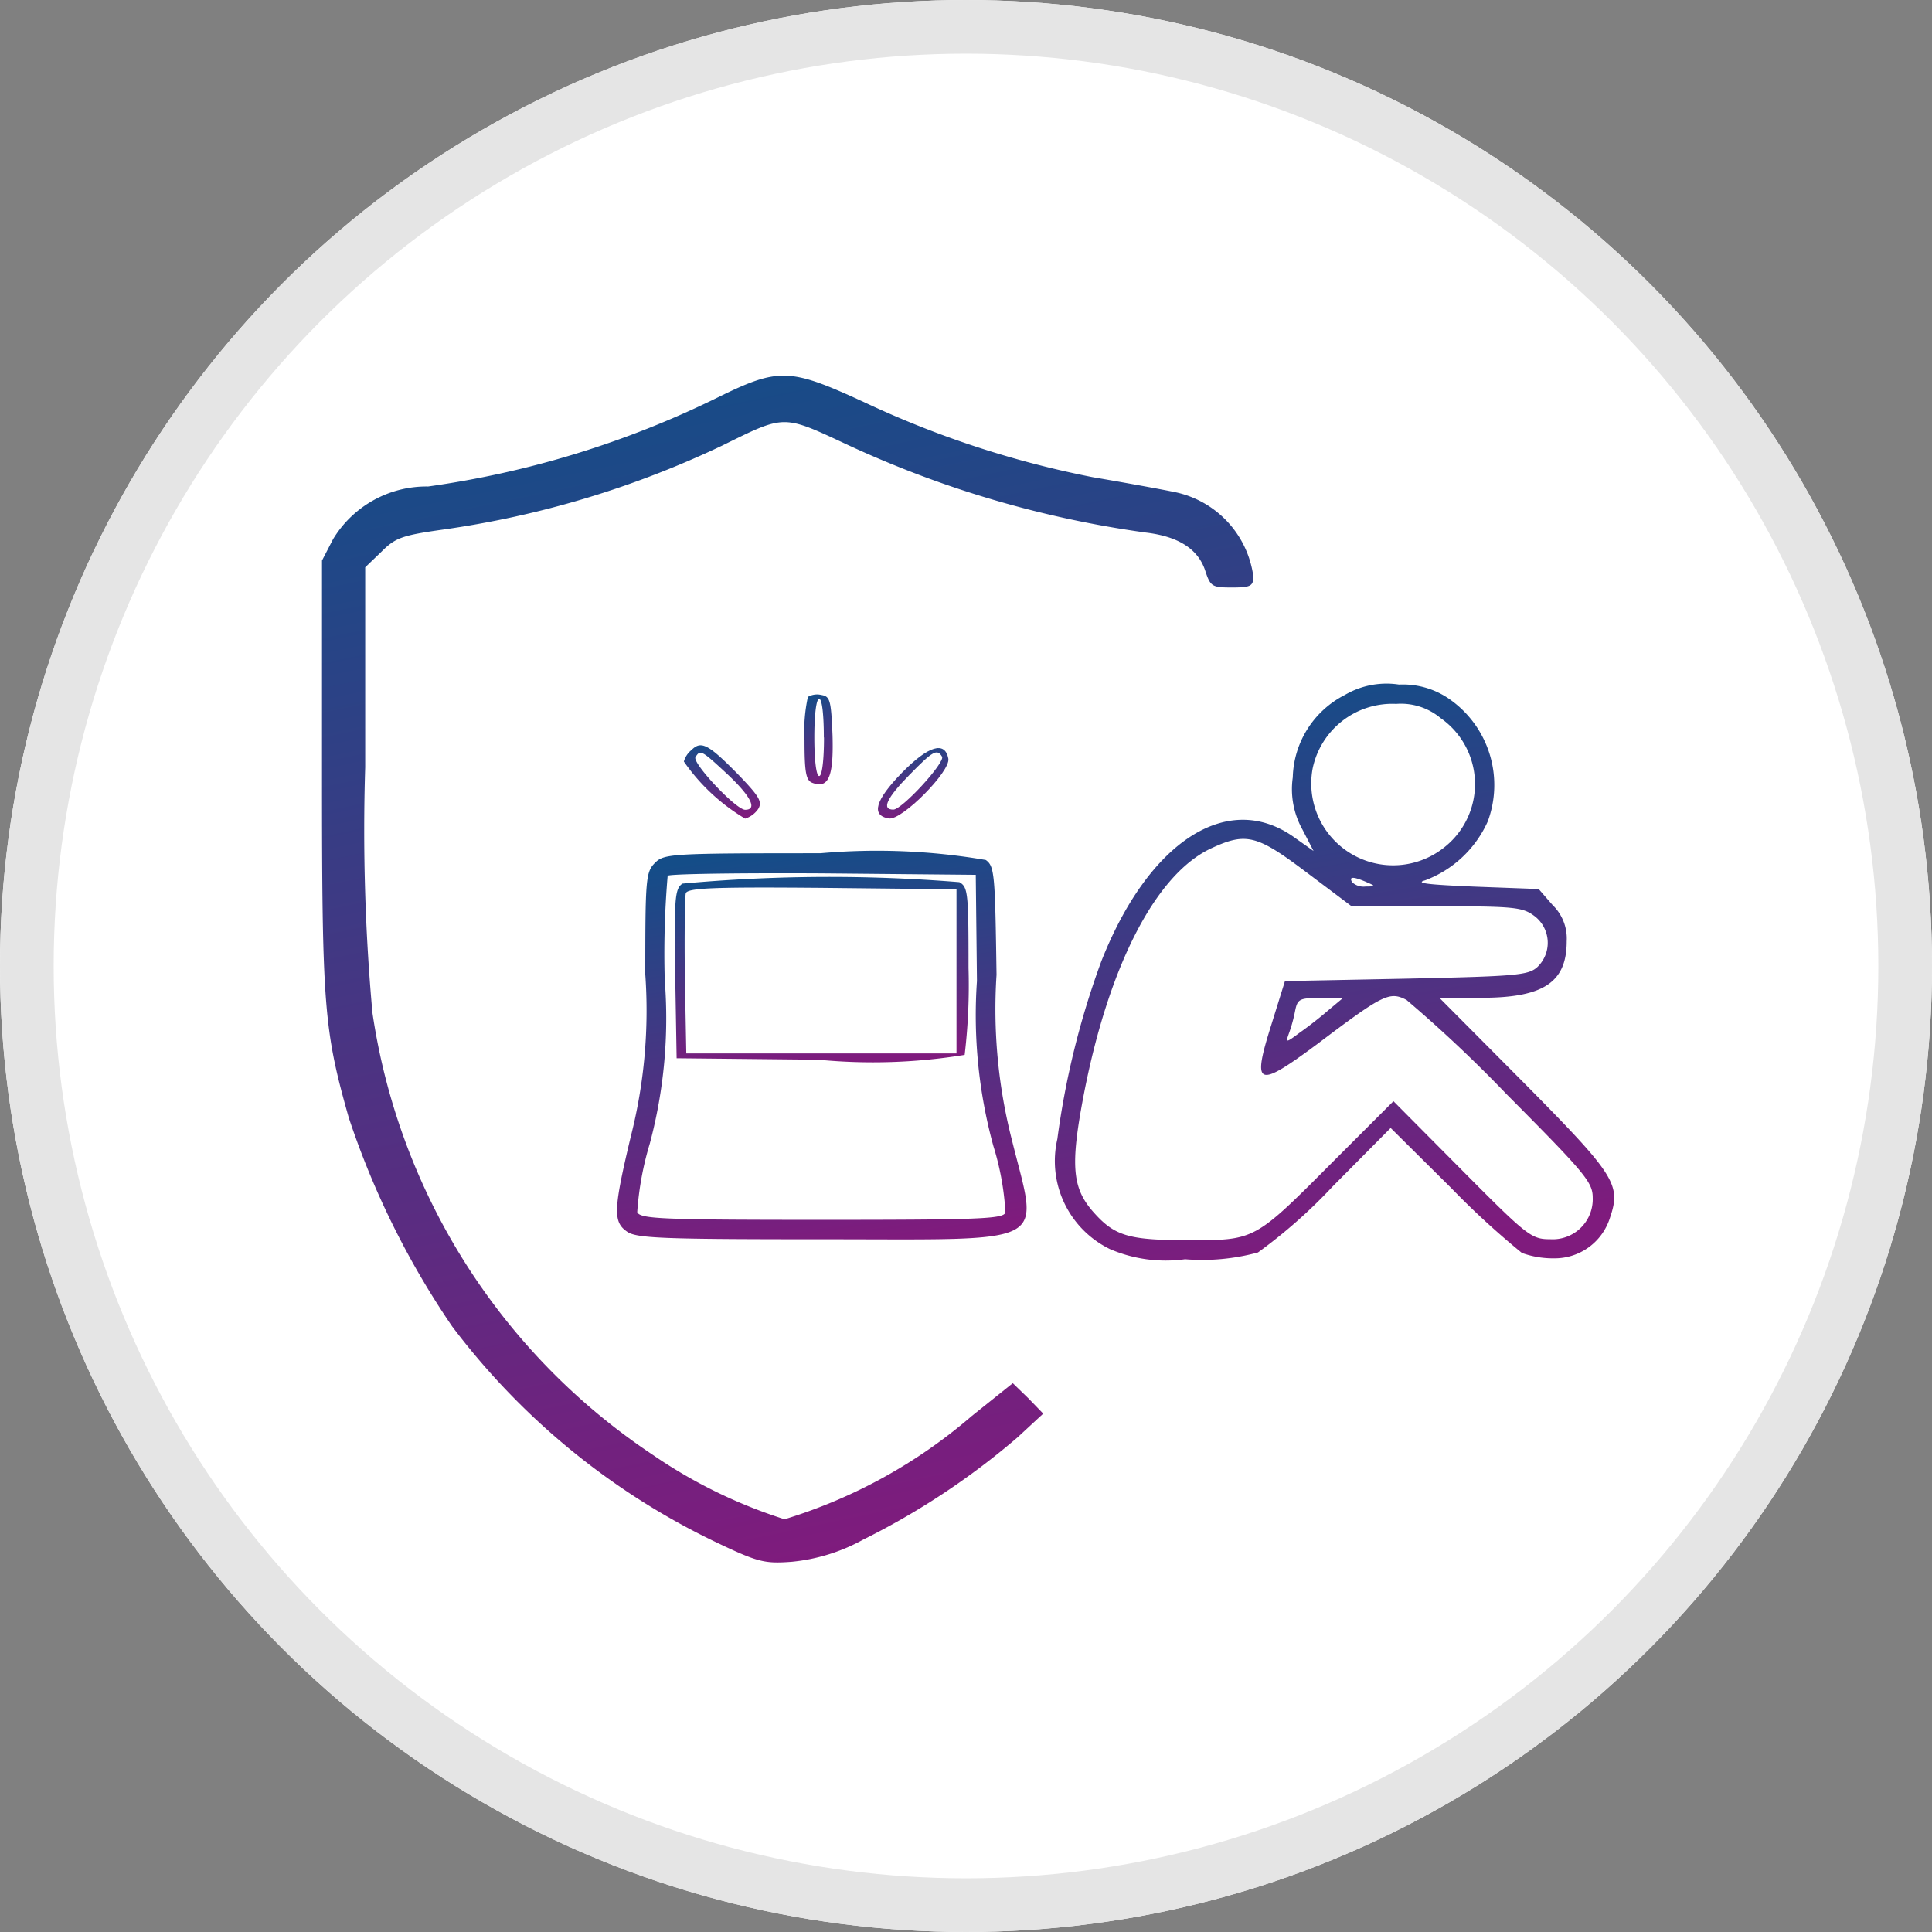
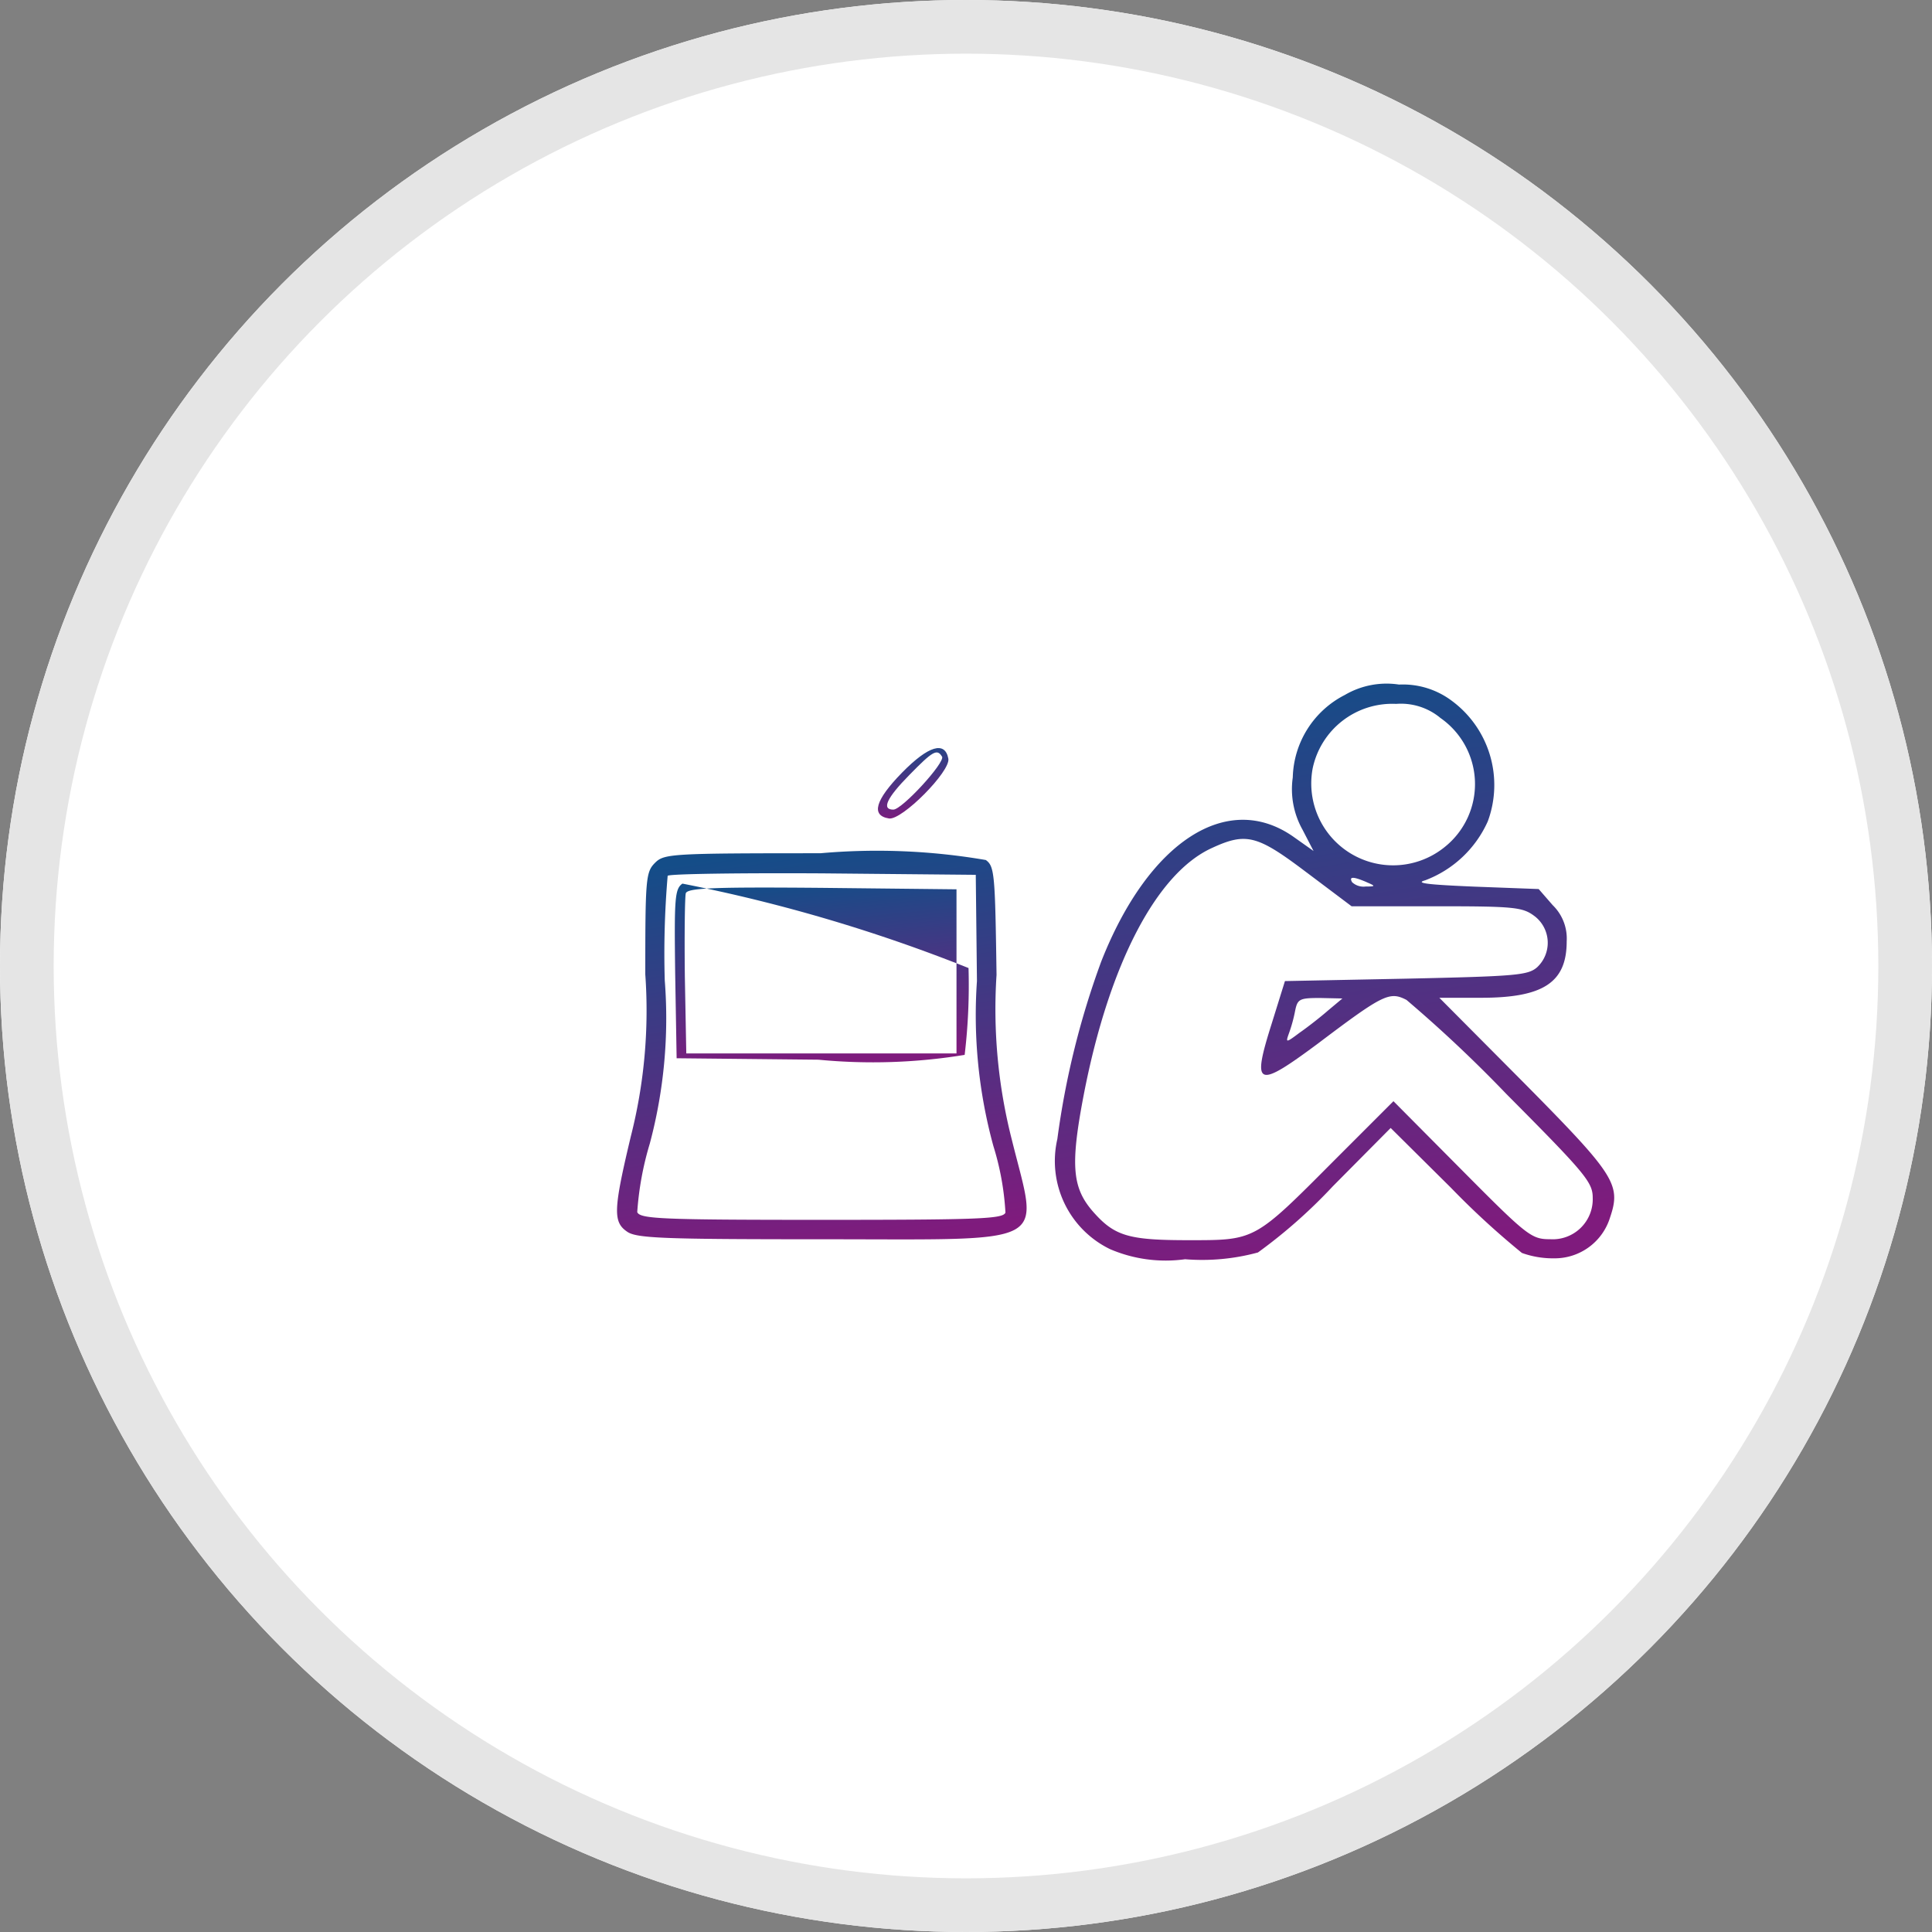
<svg xmlns="http://www.w3.org/2000/svg" id="Cyber_Bullying_Cyber_Stalking_and_Loss_of_Reputation" data-name="Cyber Bullying, Cyber Stalking and Loss of Reputation" width="36" height="36" viewBox="0 0 36 36">
  <rect x="0" y="0" width="36" height="36" fill="#808080" stroke="none" />
  <defs>
    <linearGradient id="linear-gradient" x1="0.337" x2="0.5" y2="1" gradientUnits="objectBoundingBox">
      <stop offset="0" stop-color="#144d88" />
      <stop offset="1" stop-color="#7f1b7d" />
    </linearGradient>
  </defs>
  <g id="Group_43327" data-name="Group 43327" transform="translate(7258 4218)">
    <g id="Ellipse_1" data-name="Ellipse 1" transform="translate(-7258 -4218)" fill="#fff" stroke="#e5e5e5" stroke-width="1">
      <circle cx="18" cy="18" r="18" stroke="none" />
      <circle cx="18" cy="18" r="17.5" fill="none" />
    </g>
    <g id="Cyber-Voltage-Feature-Icon-26" transform="translate(-7252 -4211)">
-       <path id="Path_23815" data-name="Path 23815" d="M84.364-330.56a17.787,17.787,0,0,1-5.386,1.654,2.037,2.037,0,0,0-1.771.98l-.207.4v4.01c0,4.307.036,4.738.5,6.375a15.64,15.64,0,0,0,1.924,3.884,13.387,13.387,0,0,0,4.891,4.01c.809.387.926.414,1.43.378a3.427,3.427,0,0,0,1.34-.414,13.9,13.9,0,0,0,2.877-1.906l.477-.441-.279-.288-.288-.279-.764.611a9.645,9.645,0,0,1-3.489,1.924,9.316,9.316,0,0,1-2.455-1.2,11.993,11.993,0,0,1-5.224-8.236,37.809,37.809,0,0,1-.135-4.576V-327.4l.3-.288c.261-.261.378-.306,1.142-.414a17.942,17.942,0,0,0,5.206-1.564c1.187-.584,1.124-.584,2.356-.009a19.521,19.521,0,0,0,5.539,1.627c.611.072.971.306,1.106.7.1.306.126.324.5.324.351,0,.4-.027.4-.207A1.857,1.857,0,0,0,92.9-328.8c-.261-.054-.953-.18-1.537-.279a18.2,18.2,0,0,1-4.253-1.394C85.712-331.117,85.515-331.126,84.364-330.56Z" transform="translate(-77 330.971)" fill="url(#linear-gradient)" />
      <path id="Path_23816" data-name="Path 23816" d="M234.6-266.711a1.775,1.775,0,0,0-.971,1.537,1.542,1.542,0,0,0,.18.971l.207.4-.369-.261c-1.232-.872-2.706.081-3.587,2.32a15.46,15.46,0,0,0-.818,3.309,1.825,1.825,0,0,0,.98,2.05,2.63,2.63,0,0,0,1.4.189,3.957,3.957,0,0,0,1.358-.126,9.677,9.677,0,0,0,1.394-1.232l1.079-1.088,1.124,1.115a15.14,15.14,0,0,0,1.322,1.214,1.706,1.706,0,0,0,.6.1,1.079,1.079,0,0,0,1.043-.764c.207-.611.09-.791-1.6-2.5l-1.582-1.591h.782c1.16,0,1.591-.288,1.591-1.052a.867.867,0,0,0-.261-.674l-.261-.3-1.2-.045c-.845-.036-1.115-.063-.917-.117a2.08,2.08,0,0,0,1.169-1.1,1.951,1.951,0,0,0-.674-2.248,1.517,1.517,0,0,0-.98-.3A1.535,1.535,0,0,0,234.6-266.711Zm1.771.423a1.5,1.5,0,0,1,.09,2.41A1.525,1.525,0,0,1,234-265.344a1.515,1.515,0,0,1,1.555-1.2A1.151,1.151,0,0,1,236.373-266.288Zm-2.482,2.886.836.629h1.591c1.466,0,1.6.018,1.825.189a.625.625,0,0,1,.045.944c-.171.153-.387.171-2.446.216l-2.257.045-.252.809c-.369,1.169-.27,1.2.872.351,1.214-.917,1.331-.971,1.645-.809a25.092,25.092,0,0,1,1.861,1.753c1.475,1.483,1.609,1.645,1.609,1.933a.746.746,0,0,1-.791.773c-.351,0-.423-.054-1.645-1.286l-1.277-1.286-1.106,1.106c-1.493,1.5-1.466,1.484-2.715,1.484-1.079,0-1.358-.072-1.735-.485-.432-.468-.477-.872-.207-2.266.468-2.392,1.349-4.091,2.383-4.558C232.767-264.157,232.974-264.094,233.891-263.4Zm1.115.18c.171.072.171.081-.018.081a.312.312,0,0,1-.252-.081C234.673-263.33,234.754-263.33,235.006-263.222Zm-.719,2.392c-.144.126-.387.315-.53.414-.252.189-.261.189-.2.018a2.766,2.766,0,0,0,.117-.423c.045-.225.081-.243.468-.243l.414.009Z" transform="translate(-215.54 272.66)" fill="url(#linear-gradient)" />
-       <path id="Path_23817" data-name="Path 23817" d="M177.063-264.835a2.985,2.985,0,0,0-.063.809c0,.593.027.746.144.791.306.117.4-.117.378-.881-.027-.656-.045-.728-.207-.755A.34.34,0,0,0,177.063-264.835Zm.3.755c0,.423-.036.719-.09.719s-.09-.3-.09-.719.036-.719.09-.719S177.36-264.5,177.36-264.08Z" transform="translate(-168.009 270.821)" fill="url(#linear-gradient)" />
-       <path id="Path_23818" data-name="Path 23818" d="M152.144-254.28a.422.422,0,0,0-.144.216A3.664,3.664,0,0,0,153.142-253a.468.468,0,0,0,.243-.18c.081-.135.018-.234-.351-.62C152.459-254.387,152.324-254.459,152.144-254.28Zm.665.45c.441.414.566.665.333.665-.171,0-.989-.872-.926-.98C152.306-254.289,152.324-254.28,152.809-253.83Z" transform="translate(-145.257 261.254)" fill="url(#linear-gradient)" />
      <path id="Path_23819" data-name="Path 23819" d="M192.646-253.333c-.5.512-.584.8-.243.854.243.036,1.151-.881,1.106-1.115C193.446-253.926,193.14-253.836,192.646-253.333Zm.746-.3c.063.108-.746.989-.908.989q-.337,0,.3-.647C193.221-253.738,193.3-253.783,193.392-253.63Z" transform="translate(-181.838 260.73)" fill="url(#linear-gradient)" />
      <path id="Path_23820" data-name="Path 23820" d="M138.857-231.82c-.171.171-.18.3-.18,2.077a9.519,9.519,0,0,1-.27,3.021c-.324,1.358-.333,1.591-.072,1.771.171.126.674.144,3.641.144,4.325,0,4.028.153,3.534-1.843a9.827,9.827,0,0,1-.288-3.084c-.027-1.87-.036-2.023-.2-2.14A11.974,11.974,0,0,0,141.94-232C139.153-232,139.027-231.991,138.857-231.82Zm6,2.2a9.22,9.22,0,0,0,.306,3.075,5.127,5.127,0,0,1,.225,1.241c-.045.117-.477.135-3.426.135-2.994,0-3.381-.018-3.435-.144a5.771,5.771,0,0,1,.234-1.277,9.055,9.055,0,0,0,.279-3.039,17.071,17.071,0,0,1,.054-1.951c.036-.036,1.349-.054,2.9-.045l2.841.027Z" transform="translate(-132.653 240.899)" fill="url(#linear-gradient)" />
-       <path id="Path_23821" data-name="Path 23821" d="M150.266-226.969c-.144.1-.153.279-.135,1.681l.027,1.573,2.643.027a10.578,10.578,0,0,0,2.724-.09,10.981,10.981,0,0,0,.072-1.618c0-1.394-.009-1.51-.171-1.6A29.938,29.938,0,0,0,150.266-226.969Zm5.107,1.636v1.528h-5.035l-.027-1.439c-.009-.782,0-1.484.018-1.546.036-.1.557-.117,2.544-.1l2.5.027Z" transform="translate(-143.55 236.434)" fill="url(#linear-gradient)" />
+       <path id="Path_23821" data-name="Path 23821" d="M150.266-226.969c-.144.1-.153.279-.135,1.681l.027,1.573,2.643.027a10.578,10.578,0,0,0,2.724-.09,10.981,10.981,0,0,0,.072-1.618A29.938,29.938,0,0,0,150.266-226.969Zm5.107,1.636v1.528h-5.035l-.027-1.439c-.009-.782,0-1.484.018-1.546.036-.1.557-.117,2.544-.1l2.5.027Z" transform="translate(-143.55 236.434)" fill="url(#linear-gradient)" />
    </g>
  </g>
</svg>